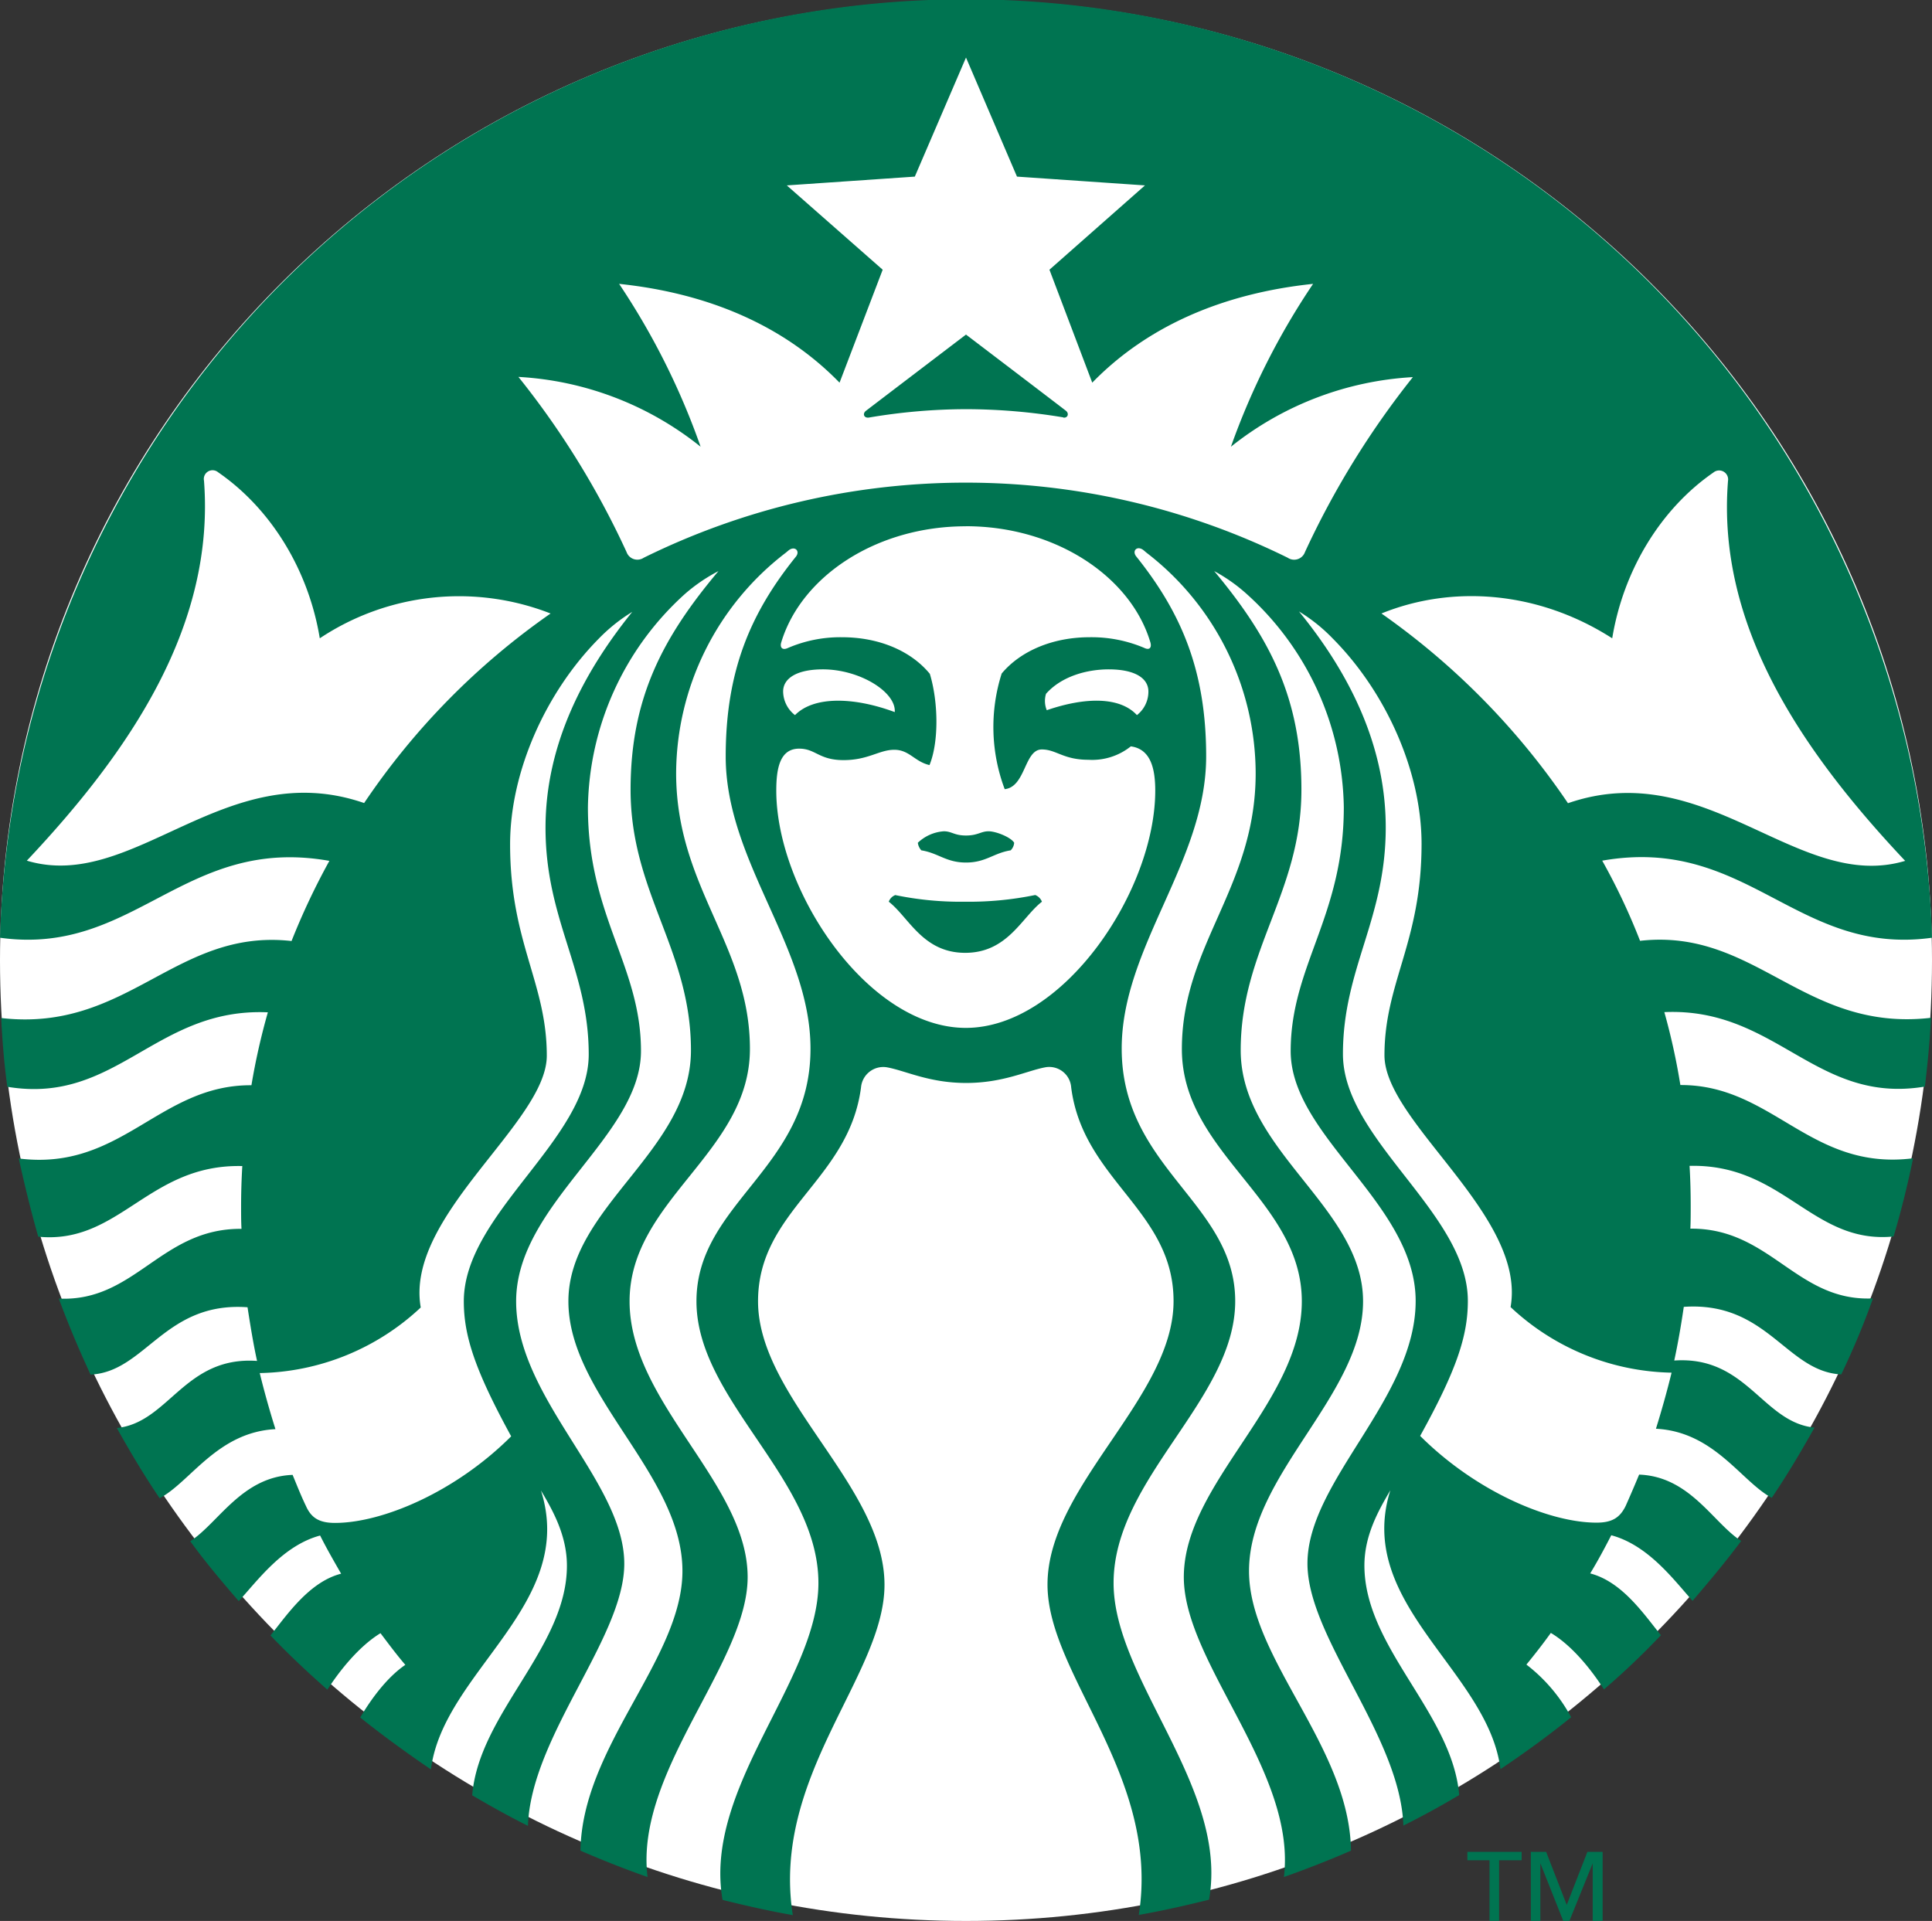
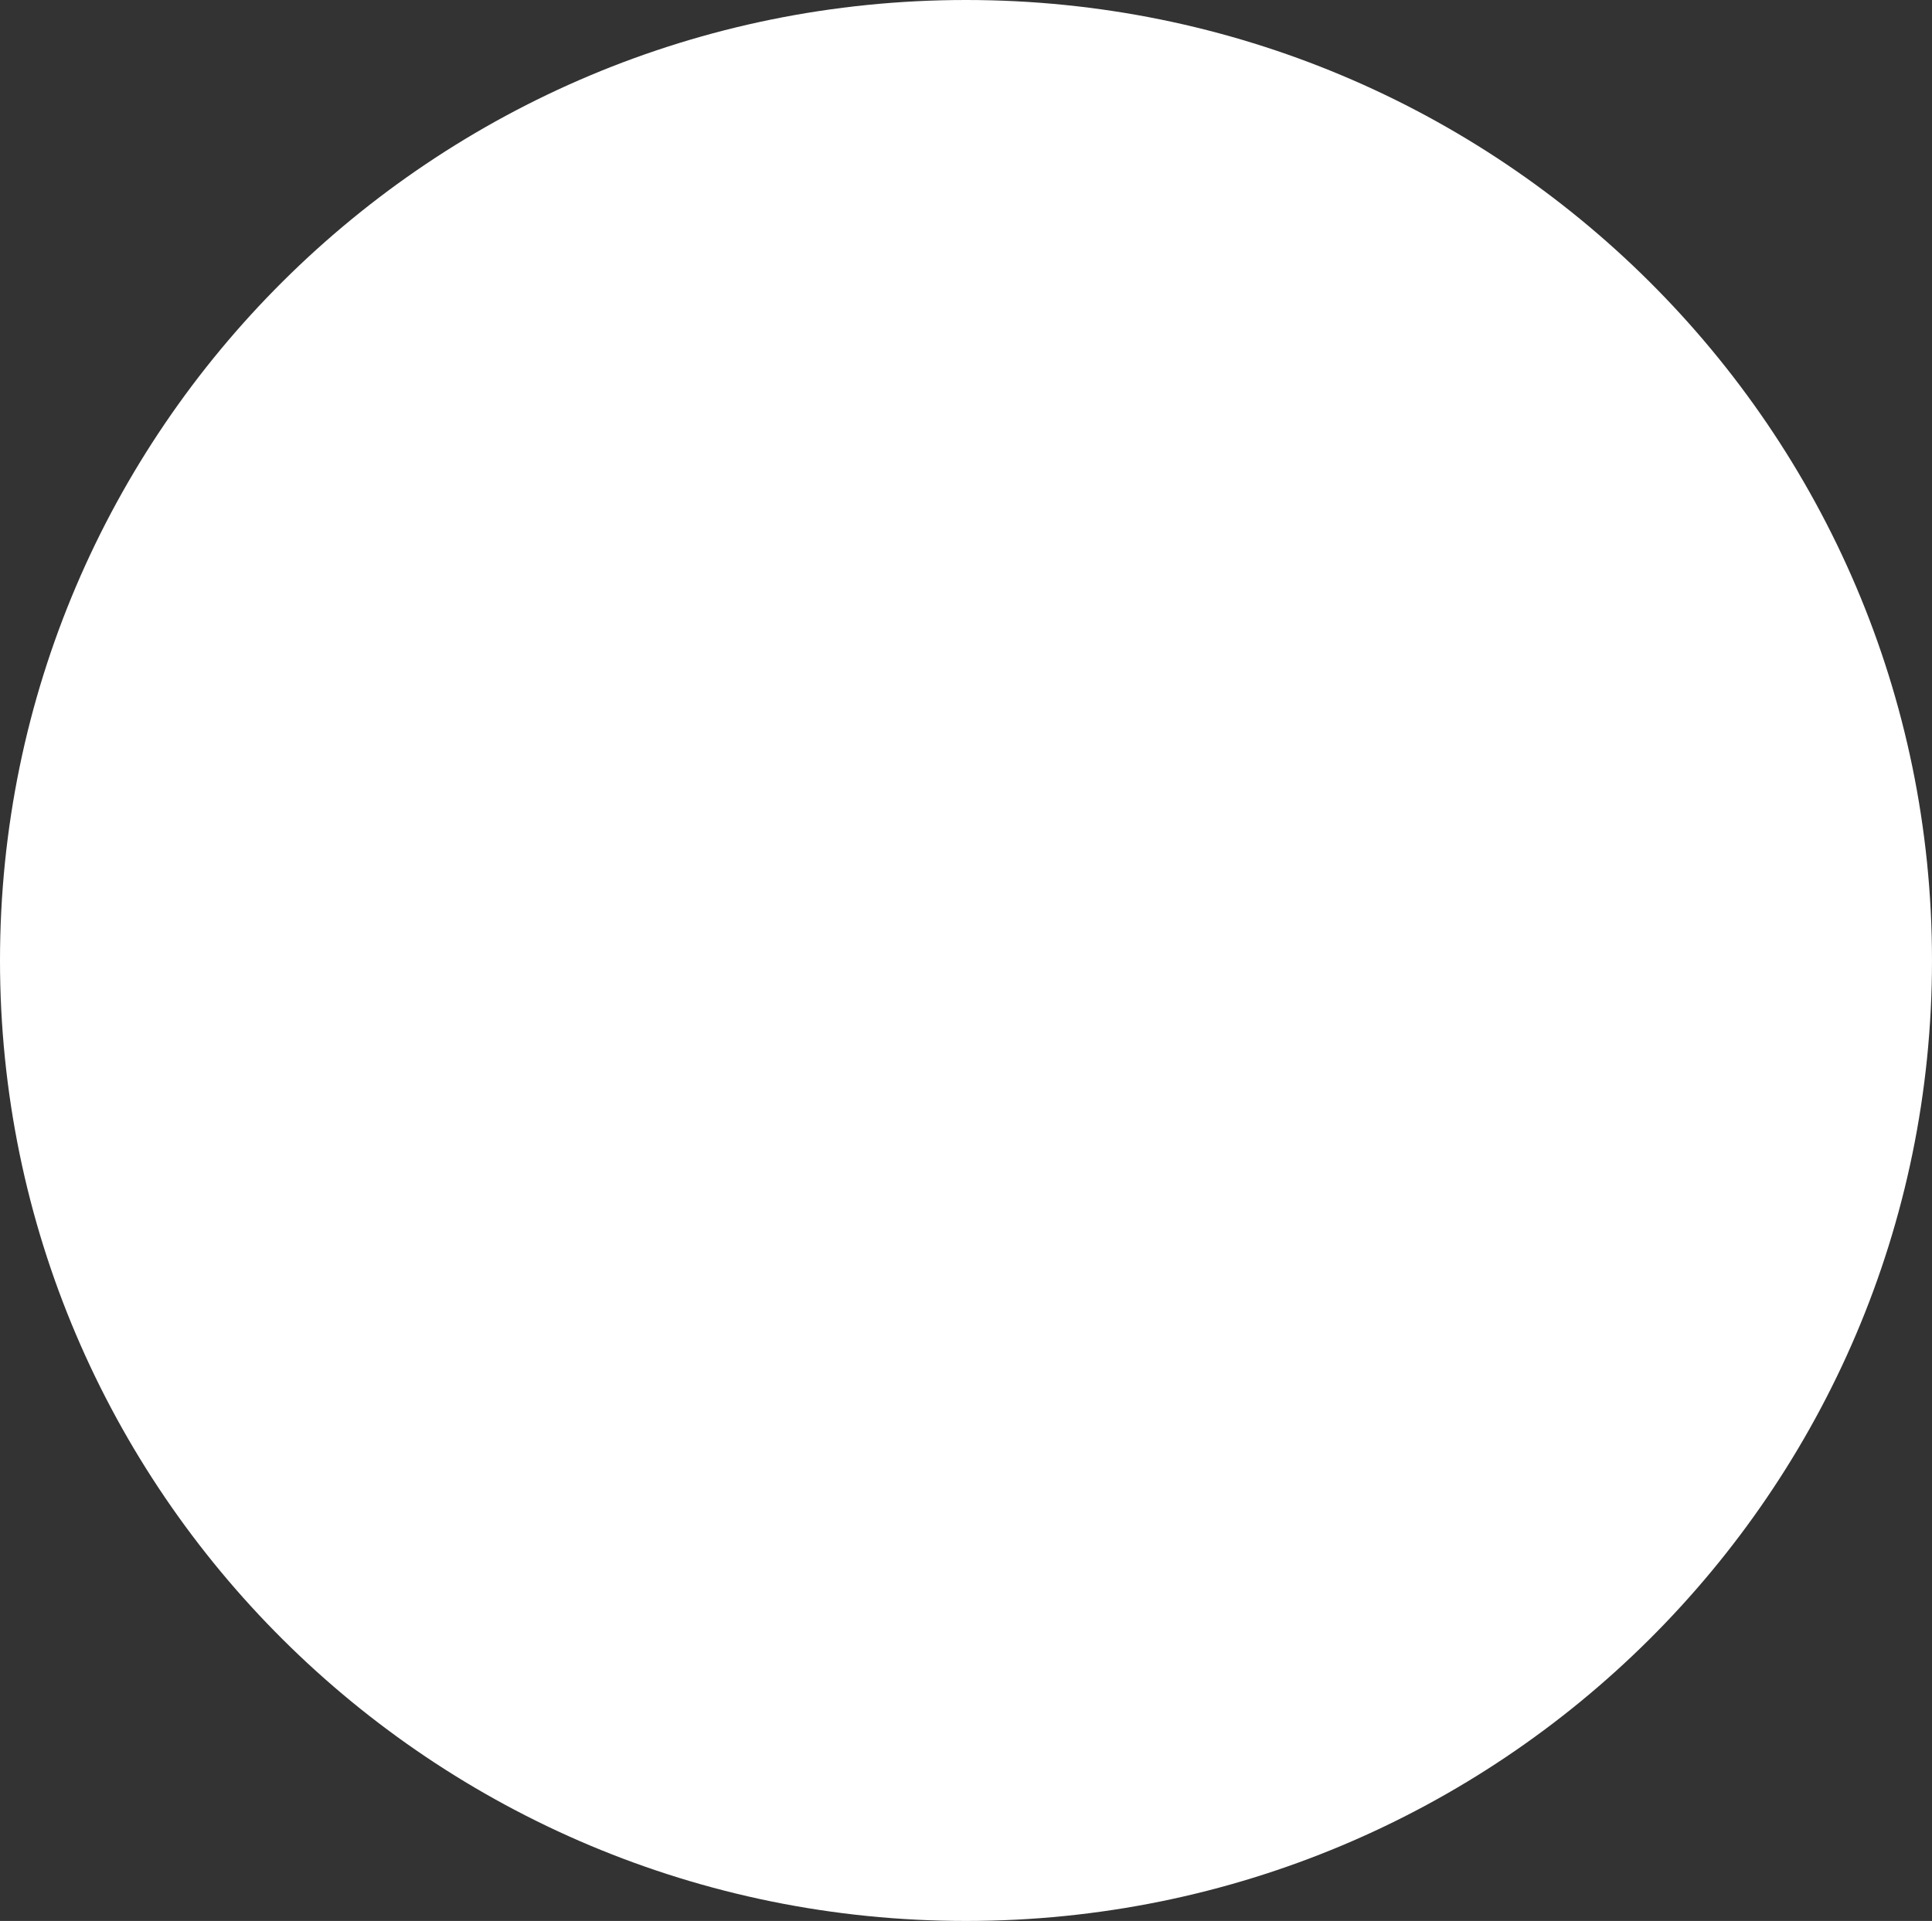
<svg xmlns="http://www.w3.org/2000/svg" id="Layer_1" data-name="Layer 1" viewBox="0 0 288 286.38">
  <rect x="0" y="0" width="288" height="286.38" fill="#333333" stroke="none" />
  <path d="M144,286.38c79.53,0,144-64.11,144-143.19S223.53,0,144,0,0,64.11,0,143.19,64.47,286.38,144,286.38Z" fill="#fff" />
-   <line x1="230.48" y1="276.08" x2="233.55" y2="283.99" fill="#007451" />
-   <path d="M158.49,62.22h0A88.9,88.9,0,0,0,144,61a87.37,87.37,0,0,0-14.47,1.25c-.74.11-1-.57-.45-1S144,49.88,144,49.88s14.46,11,14.92,11.38.28,1.07-.4,1Zm-25,71.21h0a1.63,1.63,0,0,0-1,1c3,2.33,5.07,7.62,11.39,7.62s8.43-5.29,11.44-7.62a1.77,1.77,0,0,0-1-1,48.81,48.81,0,0,1-10.48,1,47.89,47.89,0,0,1-10.43-1ZM144,124.56h0c-1.77,0-2.11-.63-3.31-.63a6.25,6.25,0,0,0-3.87,1.71,2.07,2.07,0,0,0,.52,1.13c2.56.41,3.69,1.82,6.66,1.82s4.09-1.41,6.66-1.82a1.77,1.77,0,0,0,.52-1.13c-.46-.8-2.68-1.71-3.82-1.71s-1.6.63-3.36.63Zm143.85,27.18h0c-.17,3.47-.51,6.89-.91,10.25-16.28,2.72-22.15-11.84-38.84-11.1a96.73,96.73,0,0,1,2.39,10.87c13.78-.06,19.36,12.85,34.69,10.92-.8,3.92-1.77,7.85-2.91,11.66-12.13,1.19-16.4-10.87-30.41-10.53.12,2,.17,4,.17,6,0,1.14,0,2.28-.05,3.36,11.95-.11,15.82,10.92,27.22,10.4a114.68,114.68,0,0,1-4.73,11.33c-8.2-.4-11-10.92-23.47-10.07-.39,2.67-.85,5.35-1.42,8,10.82-.74,13.16,9.22,20.9,10-2,3.59-4.1,7.12-6.37,10.47-4.56-2.45-8.55-9.85-17.26-10.3.85-2.73,1.65-5.57,2.33-8.36a36,36,0,0,1-24-9.78c2.39-13.65-18.8-27.53-18.8-37.54,0-10.86,5.53-16.84,5.53-31.51,0-10.8-5.3-22.64-13.27-30.65a25.1,25.1,0,0,0-5-4c7.35,9,12.93,19.8,12.93,32.19,0,13.77-6.38,21-6.38,33.79s18.62,23.72,18.62,36.8c0,5.17-1.64,10.24-7.11,20.13C220.11,222.45,231,227,238,227c2.29,0,3.48-.73,4.34-2.5.68-1.53,1.37-3.13,2-4.66,7.58.28,11,7.16,15.21,9.89-2.28,3.08-4.74,6-7.24,8.93-2.79-3.12-6.6-8.3-12.12-9.78-1,1.94-2,3.81-3.14,5.69,4.78,1.25,8,6.08,10.54,9.21a113.67,113.67,0,0,1-8.49,8.08c-1.82-2.84-4.67-6.48-7.92-8.42-1.14,1.59-2.39,3.19-3.64,4.72a24.66,24.66,0,0,1,6.67,7.85c-3.37,2.73-6.9,5.29-10.54,7.74-1.82-14.62-21.76-24.63-16.41-41.58-1.76,3-3.87,6.71-3.87,11.21,0,12.28,13.1,22,14.13,34.23-2.68,1.6-5.47,3.13-8.32,4.55-.46-13.36-14.3-28-14.3-39.07,0-12.29,16.13-24.63,16.13-39.13s-18.63-24.52-18.63-37.26,7.92-20.07,7.92-36.34a43.66,43.66,0,0,0-14.47-31.8A24.77,24.77,0,0,0,181,85.14c8.25,9.9,13,18.94,13,32.6,0,15.35-9.05,23.83-9.05,38.84S203.19,180,203.19,194s-17,25.82-17,40.21c0,13.08,15,26.16,15.2,41.69-3.25,1.42-6.61,2.73-10,3.93,1.93-15.7-14.92-31.91-14.92-44.71,0-14,17.59-26,17.59-41.12s-17.88-22.07-17.88-37.6,11-24.06,11-41.12A41.6,41.6,0,0,0,171,82.47c-.23-.17-.39-.34-.62-.51-.91-.63-1.66.17-1,1,6.78,8.47,10.42,17.12,10.42,29.8,0,15.7-12.59,28.38-12.59,43.57,0,17.86,16.92,23,16.92,37.65S166,220.4,166,236c0,14.45,17.2,30.49,14.23,47.21-3.41.85-6.94,1.65-10.47,2.27,3.25-20.76-13.61-35.71-13.61-49.25,0-14.73,18.79-27.87,18.79-42.26,0-13.54-13.49-18-15.26-31.85a3.28,3.28,0,0,0-3.88-3c-2.73.51-6.26,2.33-11.78,2.33s-9-1.82-11.79-2.33a3.33,3.33,0,0,0-3.88,3C126.54,176,113,180.41,113,194c0,14.39,18.85,27.53,18.85,42.26,0,13.54-16.91,28.49-13.67,49.25-3.53-.62-7.06-1.42-10.47-2.27C104.79,266.47,122,250.43,122,236c0-15.58-18.18-27.3-18.18-42s17-19.79,17-37.65c0-15.19-12.64-27.87-12.64-43.57,0-12.68,3.64-21.33,10.47-29.8.63-.8-.11-1.6-1-1-.23.17-.4.34-.63.51a41.63,41.63,0,0,0-16.23,32.76c0,17.06,11,25.65,11,41.12S93.85,178.88,93.85,194s17.6,27.13,17.6,41.12c0,12.8-16.86,29-14.92,44.71-3.42-1.2-6.72-2.51-10-3.93.22-15.53,15.2-28.61,15.2-41.69,0-14.39-17-26.16-17-40.21S103,171.59,103,156.58s-9-23.49-9-38.84c0-13.66,4.78-22.7,13.1-32.6a25.25,25.25,0,0,0-5,3.41,43.68,43.68,0,0,0-14.46,31.8c0,16.27,7.91,23.61,7.91,36.34S76.94,179.5,76.94,194s16.12,26.84,16.12,39.13c0,11-13.9,25.71-14.36,39.07-2.84-1.42-5.58-2.95-8.31-4.55,1-12.22,14.12-22,14.12-34.23,0-4.5-2.1-8.25-3.87-11.21,5.41,17-14.58,27-16.4,41.58-3.59-2.45-7.12-5-10.54-7.74,1.6-2.73,4-6,6.72-7.85-1.31-1.53-2.5-3.13-3.7-4.72-3.19,1.94-6.09,5.58-7.92,8.42-2.9-2.56-5.75-5.23-8.48-8.08,2.5-3.13,5.81-8,10.53-9.21-1.08-1.88-2.16-3.75-3.13-5.69-5.52,1.48-9.28,6.66-12.13,9.78-2.5-2.9-5-5.85-7.23-8.93,4.21-2.73,7.69-9.61,15.26-9.89.63,1.53,1.26,3.13,2,4.66.79,1.77,2,2.5,4.32,2.5,7,0,17.88-4.54,26.26-12.91-5.41-9.89-7.06-15-7.06-20.13,0-13.08,18.62-24.12,18.62-36.8s-6.44-20-6.44-33.79c0-12.39,5.64-23.15,12.93-32.19a25.4,25.4,0,0,0-5,4c-7.91,8-13.21,19.85-13.21,30.65,0,14.67,5.47,20.65,5.47,31.51,0,10-21.18,23.89-18.79,37.54a36,36,0,0,1-24,9.78c.68,2.79,1.48,5.63,2.34,8.36-8.66.45-12.65,7.85-17.26,10.3-2.28-3.35-4.38-6.88-6.38-10.47,7.75-.79,10.08-10.75,20.9-10-.57-2.61-1-5.29-1.42-8C24.54,194,21.7,204.53,13.5,204.93c-1.71-3.7-3.31-7.45-4.73-11.33C20.16,194.12,24,183.09,36,183.2c-.06-1.08-.06-2.22-.06-3.36,0-2,.06-4,.18-6-14-.34-18.29,11.72-30.42,10.53-1.08-3.81-2.05-7.74-2.9-11.66,15.32,1.93,20.9-11,34.68-10.92a99.13,99.13,0,0,1,2.45-10.87c-16.74-.74-22.55,13.82-38.84,11.1-.46-3.36-.74-6.78-.91-10.25,18.91,2.17,26-13.42,43.28-11.48a103.83,103.83,0,0,1,5.64-11.95C27.45,124.5,20.1,142.59,0,139.8a144.06,144.06,0,0,1,288,0c-20.17,2.79-27.52-15.3-49.16-11.49a94.7,94.7,0,0,1,5.64,11.95c17.26-1.94,24.38,13.65,43.34,11.48ZM82.07,91.46h0a37.46,37.46,0,0,0-34.4,3.7C46,85,40.43,75.87,32.52,70.41a1.3,1.3,0,0,0-2.11,1.26C32.06,93.22,19.48,111.88,4,128.31c15.94,4.78,29.55-15.75,50.28-8.59a107.65,107.65,0,0,1,27.8-28.26Zm61.9-13h0c-13.39,0-24.55,7.51-27.51,17.3-.23.73.12,1.25,1,.84A19.73,19.73,0,0,1,125.52,95c5.46,0,10.25,2,13.09,5.46,1.26,4.16,1.37,10.12-.05,13.6-2.22-.51-3-2.28-5.25-2.28s-3.87,1.54-7.56,1.54-4.16-1.71-6.62-1.71c-2.9,0-3.41,3-3.41,6.26,0,14.9,13.67,35.37,28.25,35.37s28.24-20.47,28.24-35.37c0-3.3-.68-6.2-3.64-6.6a9.21,9.21,0,0,1-6.32,2c-3.76,0-4.79-1.54-6.95-1.54-2.62,0-2.39,5.58-5.53,5.92a26.28,26.28,0,0,1-.45-17.24C152.17,97,157,95,162.42,95a20.06,20.06,0,0,1,8.15,1.59c.85.41,1.13-.11.91-.84-2.91-9.79-14.13-17.3-27.51-17.3Zm21.3,21.33h0c-3.19,0-7,1-9.34,3.64a3.63,3.63,0,0,0,.11,2.45c5.81-2,10.93-2,13.44.73a4.43,4.43,0,0,0,1.71-3.52c0-1.94-1.94-3.3-5.92-3.3Zm-46.76,6.82h0c2.79-2.84,8.72-2.73,14.87-.45.22-3-5.24-6.37-10.71-6.37-3.93,0-5.93,1.36-5.93,3.3a4.51,4.51,0,0,0,1.77,3.52Zm92.14-50.39h0A47.71,47.71,0,0,0,183.49,66.6a107.81,107.81,0,0,1,12.25-24.28c-13.45,1.41-24.72,6.3-32.92,14.73l-6.38-16.84,14.24-12.57L151.6,26.33,144,8.58l-7.63,17.75-19.08,1.31,14.29,12.57-6.43,16.84c-8.2-8.43-19.42-13.32-32.86-14.73A107.6,107.6,0,0,1,104.44,66.6,47.55,47.55,0,0,0,77.28,56.19,125.31,125.31,0,0,1,93.4,82.3a1.71,1.71,0,0,0,2.56.85,108.48,108.48,0,0,1,96,0,1.71,1.71,0,0,0,2.57-.85,127.84,127.84,0,0,1,16.11-26.11Zm23.07,63.53h0c20.67-7.16,34.28,13.37,50.28,8.59-15.48-16.43-28.12-35.09-26.41-56.64a1.34,1.34,0,0,0-2.17-1.26C247.56,75.87,242,85,240.33,95.16c-11-7.06-23.81-8-34.4-3.7a109.33,109.33,0,0,1,27.79,28.26Z" fill="#007451" />
-   <polygon points="223.47 286.37 223.47 286.37 222.04 286.37 222.04 277.33 218.74 277.33 218.74 276.08 226.83 276.08 226.83 277.33 223.47 277.33 223.47 286.37 223.47 286.37" fill="#007451" />
-   <polygon points="233.55 283.99 233.55 283.99 236.63 276.08 238.9 276.08 238.9 286.37 237.42 286.37 237.42 277.79 233.95 286.37 233.03 286.37 229.62 277.79 229.62 286.37 228.2 286.37 228.2 276.08 230.48 276.08 233.55 283.99 233.55 283.99" fill="#007451" />
</svg>